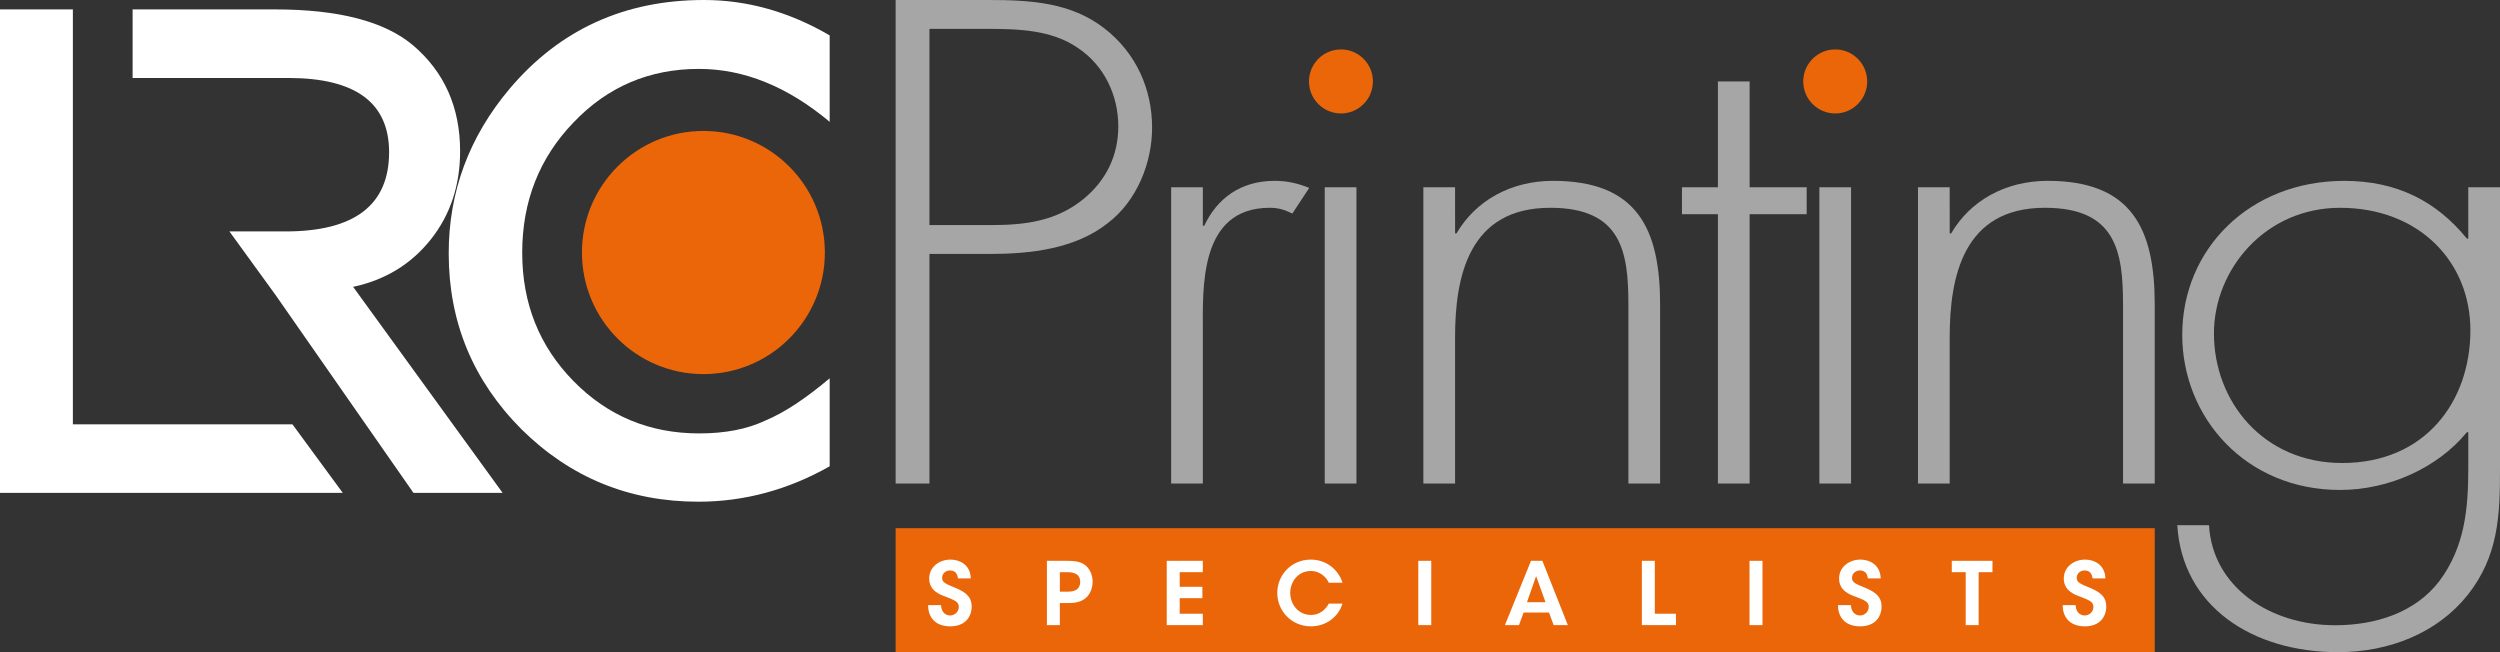
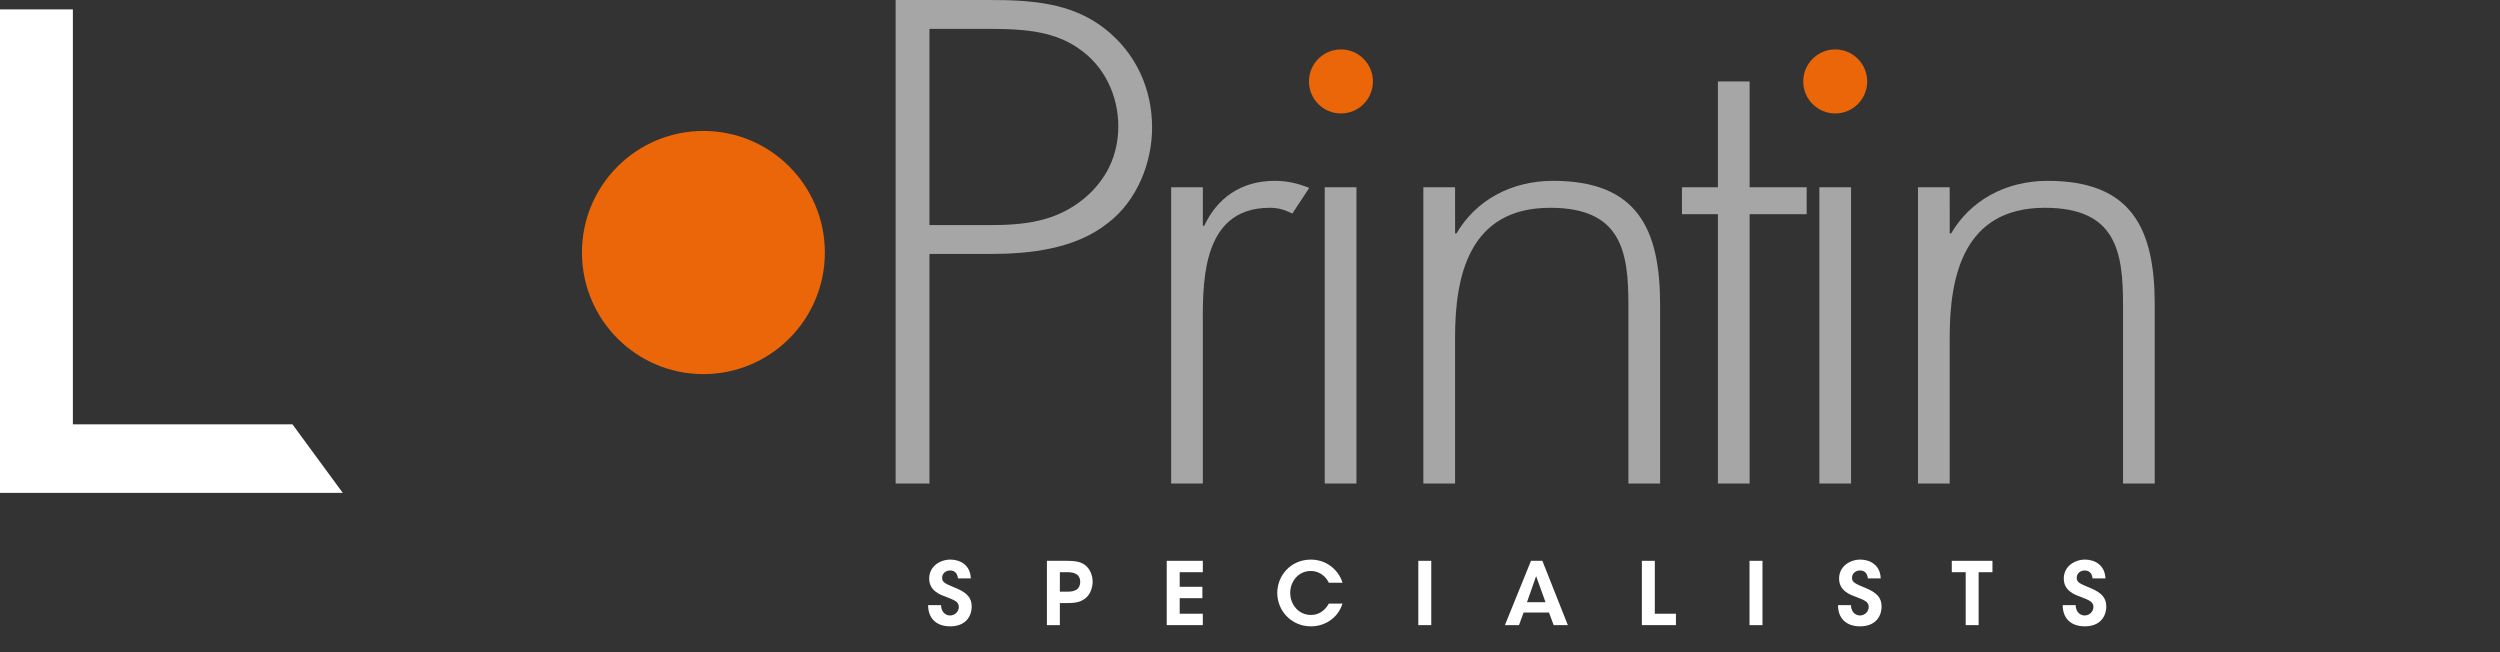
<svg xmlns="http://www.w3.org/2000/svg" version="1.1" id="Livello_1" x="0px" y="0px" width="345px" height="90px" viewBox="0 0 345 90" enable-background="new 0 0 345 90" xml:space="preserve">
  <rect x="0" y="0" width="345" height="90" fill="#333333" stroke="none" />
  <path fill="#A7A6A6" d="M128.265,66.727h-4.667V0.001h12.931c5.739,0,11.279,0.354,15.851,3.894c4.474,3.452,6.61,8.496,6.61,13.717  c0,4.779-2.042,10.089-6.125,13.186c-4.473,3.539-10.597,4.249-16.335,4.249h-8.265V66.727z M136.725,31.062  c4.766,0,9.042-0.53,12.835-3.629c3.207-2.654,4.765-6.106,4.765-9.999c0-4.16-1.85-8.319-5.544-10.797  c-3.693-2.566-8.36-2.654-12.834-2.654h-7.682v27.079H136.725z" />
  <path fill="#A7A6A6" d="M165.992,31.151h0.195c1.749-3.717,4.958-6.195,9.723-6.195c1.75,0,3.209,0.355,4.765,0.975l-2.334,3.539  c-1.07-0.532-1.945-0.796-3.111-0.796c-9.82,0-9.236,11.15-9.236,17.167v20.886h-4.375V25.842h4.375L165.992,31.151L165.992,31.151z  " />
  <path fill="#A7A6A6" d="M187.19,66.727h-4.376V25.842h4.376V66.727z" />
  <path fill="#A7A6A6" d="M200.802,32.213h0.194c2.626-4.513,7.486-7.257,13.319-7.257c11.571,0,14.78,6.549,14.78,17.08v24.69h-4.376  v-24.69c0-7.345-0.973-13.362-10.792-13.362c-11.28,0-13.127,9.557-13.127,17.876v20.177h-4.377V25.842h4.377L200.802,32.213  L200.802,32.213z" />
  <polygon fill="#A7A6A6" points="241.447,66.727 237.071,66.727 237.071,29.559 232.11,29.559 232.11,25.842 237.071,25.842   237.071,11.239 241.447,11.239 241.447,25.842 249.321,25.842 249.321,29.559 241.447,29.559 " />
  <path fill="#A7A6A6" d="M255.447,66.727h-4.373V25.842h4.373V66.727z" />
  <path fill="#A7A6A6" d="M269.06,32.213h0.197c2.623-4.513,7.485-7.257,13.318-7.257c11.57,0,14.778,6.549,14.778,17.08v24.69h-4.375  v-24.69c0-7.345-0.972-13.362-10.794-13.362c-11.278,0-13.126,9.557-13.126,17.876v20.177h-4.376V25.842h4.376L269.06,32.213  L269.06,32.213z" />
-   <path fill="#A7A6A6" d="M345,64.779c0,6.283-0.195,11.947-4.473,17.344C336.346,87.348,329.734,90,322.635,90  c-11.765,0-21.486-6.281-22.169-17.521h4.377c0.485,8.494,8.36,13.805,17.403,13.805c5.641,0,11.085-1.77,14.392-6.105  c3.501-4.689,3.985-10,3.985-15.486v-5.045h-0.194c-3.986,4.867-10.695,7.965-17.501,7.965c-13.029,0-21.779-9.998-21.779-21.416  c0-11.768,9.236-21.238,22.362-21.238c7.293,0,12.736,2.832,16.918,7.965h0.194v-7.079H345V64.779z M305.524,46.02  c0,9.379,6.806,17.875,17.696,17.875c11.473,0,17.694-8.496,17.694-18.317c0-9.468-7.099-16.902-17.986-16.902  C312.62,28.674,305.524,37.169,305.524,46.02" />
-   <path fill="#FFFFFF" d="M114.494,4.884v11.928c-5.813-4.869-11.828-7.304-18.042-7.304c-6.851,0-12.618,2.463-17.309,7.39  c-4.719,4.897-7.079,10.891-7.079,17.976c0,7.002,2.359,12.908,7.079,17.718c4.718,4.812,10.503,7.219,17.353,7.219  c3.539,0,6.545-0.576,9.02-1.729c1.381-0.575,2.813-1.353,4.295-2.333c1.482-0.98,3.043-2.16,4.684-3.545v12.145  c-5.756,3.256-11.8,4.885-18.129,4.885c-9.523,0-17.653-3.33-24.388-9.982c-6.705-6.714-10.057-14.808-10.057-24.288  c0-8.497,2.806-16.074,8.416-22.729C77.245,4.078,86.179,0,97.143,0C103.128,0,108.911,1.629,114.494,4.884" />
  <polygon fill="#FFFFFF" points="10.056,1.298 0,1.298 0,68.02 47.305,68.02 40.358,58.557 10.056,58.557 " />
-   <path fill="#FFFFFF" d="M48.731,39.585c4.432-0.951,7.999-3.126,10.705-6.525c2.703-3.4,4.058-7.462,4.058-12.188  c0-6.05-2.159-10.917-6.477-14.604c-3.913-3.312-10.271-4.97-19.077-4.97H18.3v9.463h17.915h0.929h2.653  c9.266,0,13.898,3.413,13.898,10.242c0,7.288-4.764,10.933-14.287,10.933h-2.265h-0.929H31.66l6.365,8.772L57.06,68.02h12.303  L48.731,39.585z" />
  <path fill="#EB6608" d="M113.83,34.849c0,9.267-7.504,16.779-16.761,16.779s-16.76-7.513-16.76-16.779  c0-9.266,7.503-16.779,16.76-16.779C106.326,18.069,113.83,25.582,113.83,34.849" />
  <path fill="#EB6608" d="M189.463,11.239c0,2.44-1.977,4.418-4.412,4.418c-2.437,0-4.413-1.978-4.413-4.418  c0-2.439,1.978-4.418,4.413-4.418S189.463,8.8,189.463,11.239" />
  <path fill="#EB6608" d="M257.673,11.239c0,2.44-1.977,4.418-4.411,4.418c-2.438,0-4.414-1.978-4.414-4.418  c0-2.439,1.977-4.418,4.414-4.418C255.697,6.821,257.673,8.8,257.673,11.239" />
-   <rect x="123.598" y="72.89" fill="#EB6608" width="173.756" height="17.11" />
  <g>
    <path fill="#FFFFFF" d="M129.858,83.508c0.06,1.199,0.864,1.428,1.248,1.428c0.684,0,1.211-0.552,1.211-1.176   c0-0.755-0.635-0.947-1.871-1.439c-0.672-0.239-2.219-0.791-2.219-2.47c0-1.703,1.499-2.627,2.938-2.627   c1.176,0,2.735,0.624,2.807,2.591h-1.763c-0.072-0.408-0.228-1.092-1.103-1.092c-0.588,0-1.092,0.408-1.092,1.008   c-0.012,0.659,0.468,0.827,1.967,1.451c1.355,0.588,2.111,1.235,2.111,2.494c0,1.428-0.875,2.759-2.962,2.759   c-2.015,0-3.059-1.211-3.046-2.927H129.858z" />
    <path fill="#FFFFFF" d="M147.161,77.392c1.499,0,2.099,0.216,2.614,0.611c0.648,0.528,1.008,1.392,1.008,2.267   c0,0.876-0.372,1.787-0.936,2.243c-0.6,0.492-1.2,0.708-2.495,0.708h-1.092v3.046h-1.787v-8.875H147.161z M146.261,81.649h1.056   c0.408,0,0.804-0.036,1.164-0.229c0.324-0.168,0.587-0.563,0.587-1.127s-0.264-0.936-0.612-1.104   c-0.359-0.191-0.768-0.228-1.211-0.228h-0.984V81.649z" />
    <path fill="#FFFFFF" d="M161.01,77.392h4.978v1.571h-3.19v2.015h3.13v1.571h-3.13v2.146h3.19v1.571h-4.978V77.392z" />
    <path fill="#FFFFFF" d="M185.258,83.292c-0.54,1.835-2.268,3.143-4.342,3.143c-2.711,0-4.653-2.146-4.653-4.617   c0-2.363,1.835-4.594,4.642-4.594c2.554,0.012,4.005,1.895,4.354,3.19h-1.884c-0.275-0.612-1.067-1.607-2.482-1.619   c-1.727,0-2.842,1.451-2.842,3.022c0,1.619,1.163,3.046,2.854,3.046c1.583,0,2.303-1.247,2.47-1.571H185.258z" />
    <path fill="#FFFFFF" d="M195.727,77.392h1.787v8.875h-1.787V77.392z" />
    <path fill="#FFFFFF" d="M209.621,86.267h-1.943l3.599-8.875h1.57l3.515,8.875h-1.955l-0.647-1.739h-3.502L209.621,86.267z    M211.984,79.502l-1.259,3.599h2.555L211.984,79.502z" />
    <path fill="#FFFFFF" d="M226.578,77.392h1.786v7.304h2.915v1.571h-4.701V77.392z" />
    <path fill="#FFFFFF" d="M241.434,77.392h1.787v8.875h-1.787V77.392z" />
    <path fill="#FFFFFF" d="M255.425,83.508c0.06,1.199,0.863,1.428,1.247,1.428c0.684,0,1.212-0.552,1.212-1.176   c0-0.755-0.636-0.947-1.871-1.439c-0.672-0.239-2.219-0.791-2.219-2.47c0-1.703,1.499-2.627,2.938-2.627   c1.175,0,2.734,0.624,2.807,2.591h-1.764c-0.071-0.408-0.228-1.092-1.104-1.092c-0.587,0-1.091,0.408-1.091,1.008   c-0.013,0.659,0.468,0.827,1.967,1.451c1.355,0.588,2.11,1.235,2.11,2.494c0,1.428-0.875,2.759-2.962,2.759   c-2.015,0-3.059-1.211-3.047-2.927H255.425z" />
    <path fill="#FFFFFF" d="M271.266,78.963h-1.919v-1.571h5.612v1.571h-1.907v7.304h-1.786V78.963z" />
    <path fill="#FFFFFF" d="M286.433,83.508c0.06,1.199,0.863,1.428,1.247,1.428c0.684,0,1.212-0.552,1.212-1.176   c0-0.755-0.636-0.947-1.871-1.439c-0.672-0.239-2.219-0.791-2.219-2.47c0-1.703,1.499-2.627,2.938-2.627   c1.175,0,2.734,0.624,2.807,2.591h-1.764c-0.071-0.408-0.228-1.092-1.104-1.092c-0.587,0-1.091,0.408-1.091,1.008   c-0.013,0.659,0.468,0.827,1.967,1.451c1.355,0.588,2.11,1.235,2.11,2.494c0,1.428-0.875,2.759-2.962,2.759   c-2.015,0-3.059-1.211-3.047-2.927H286.433z" />
  </g>
</svg>